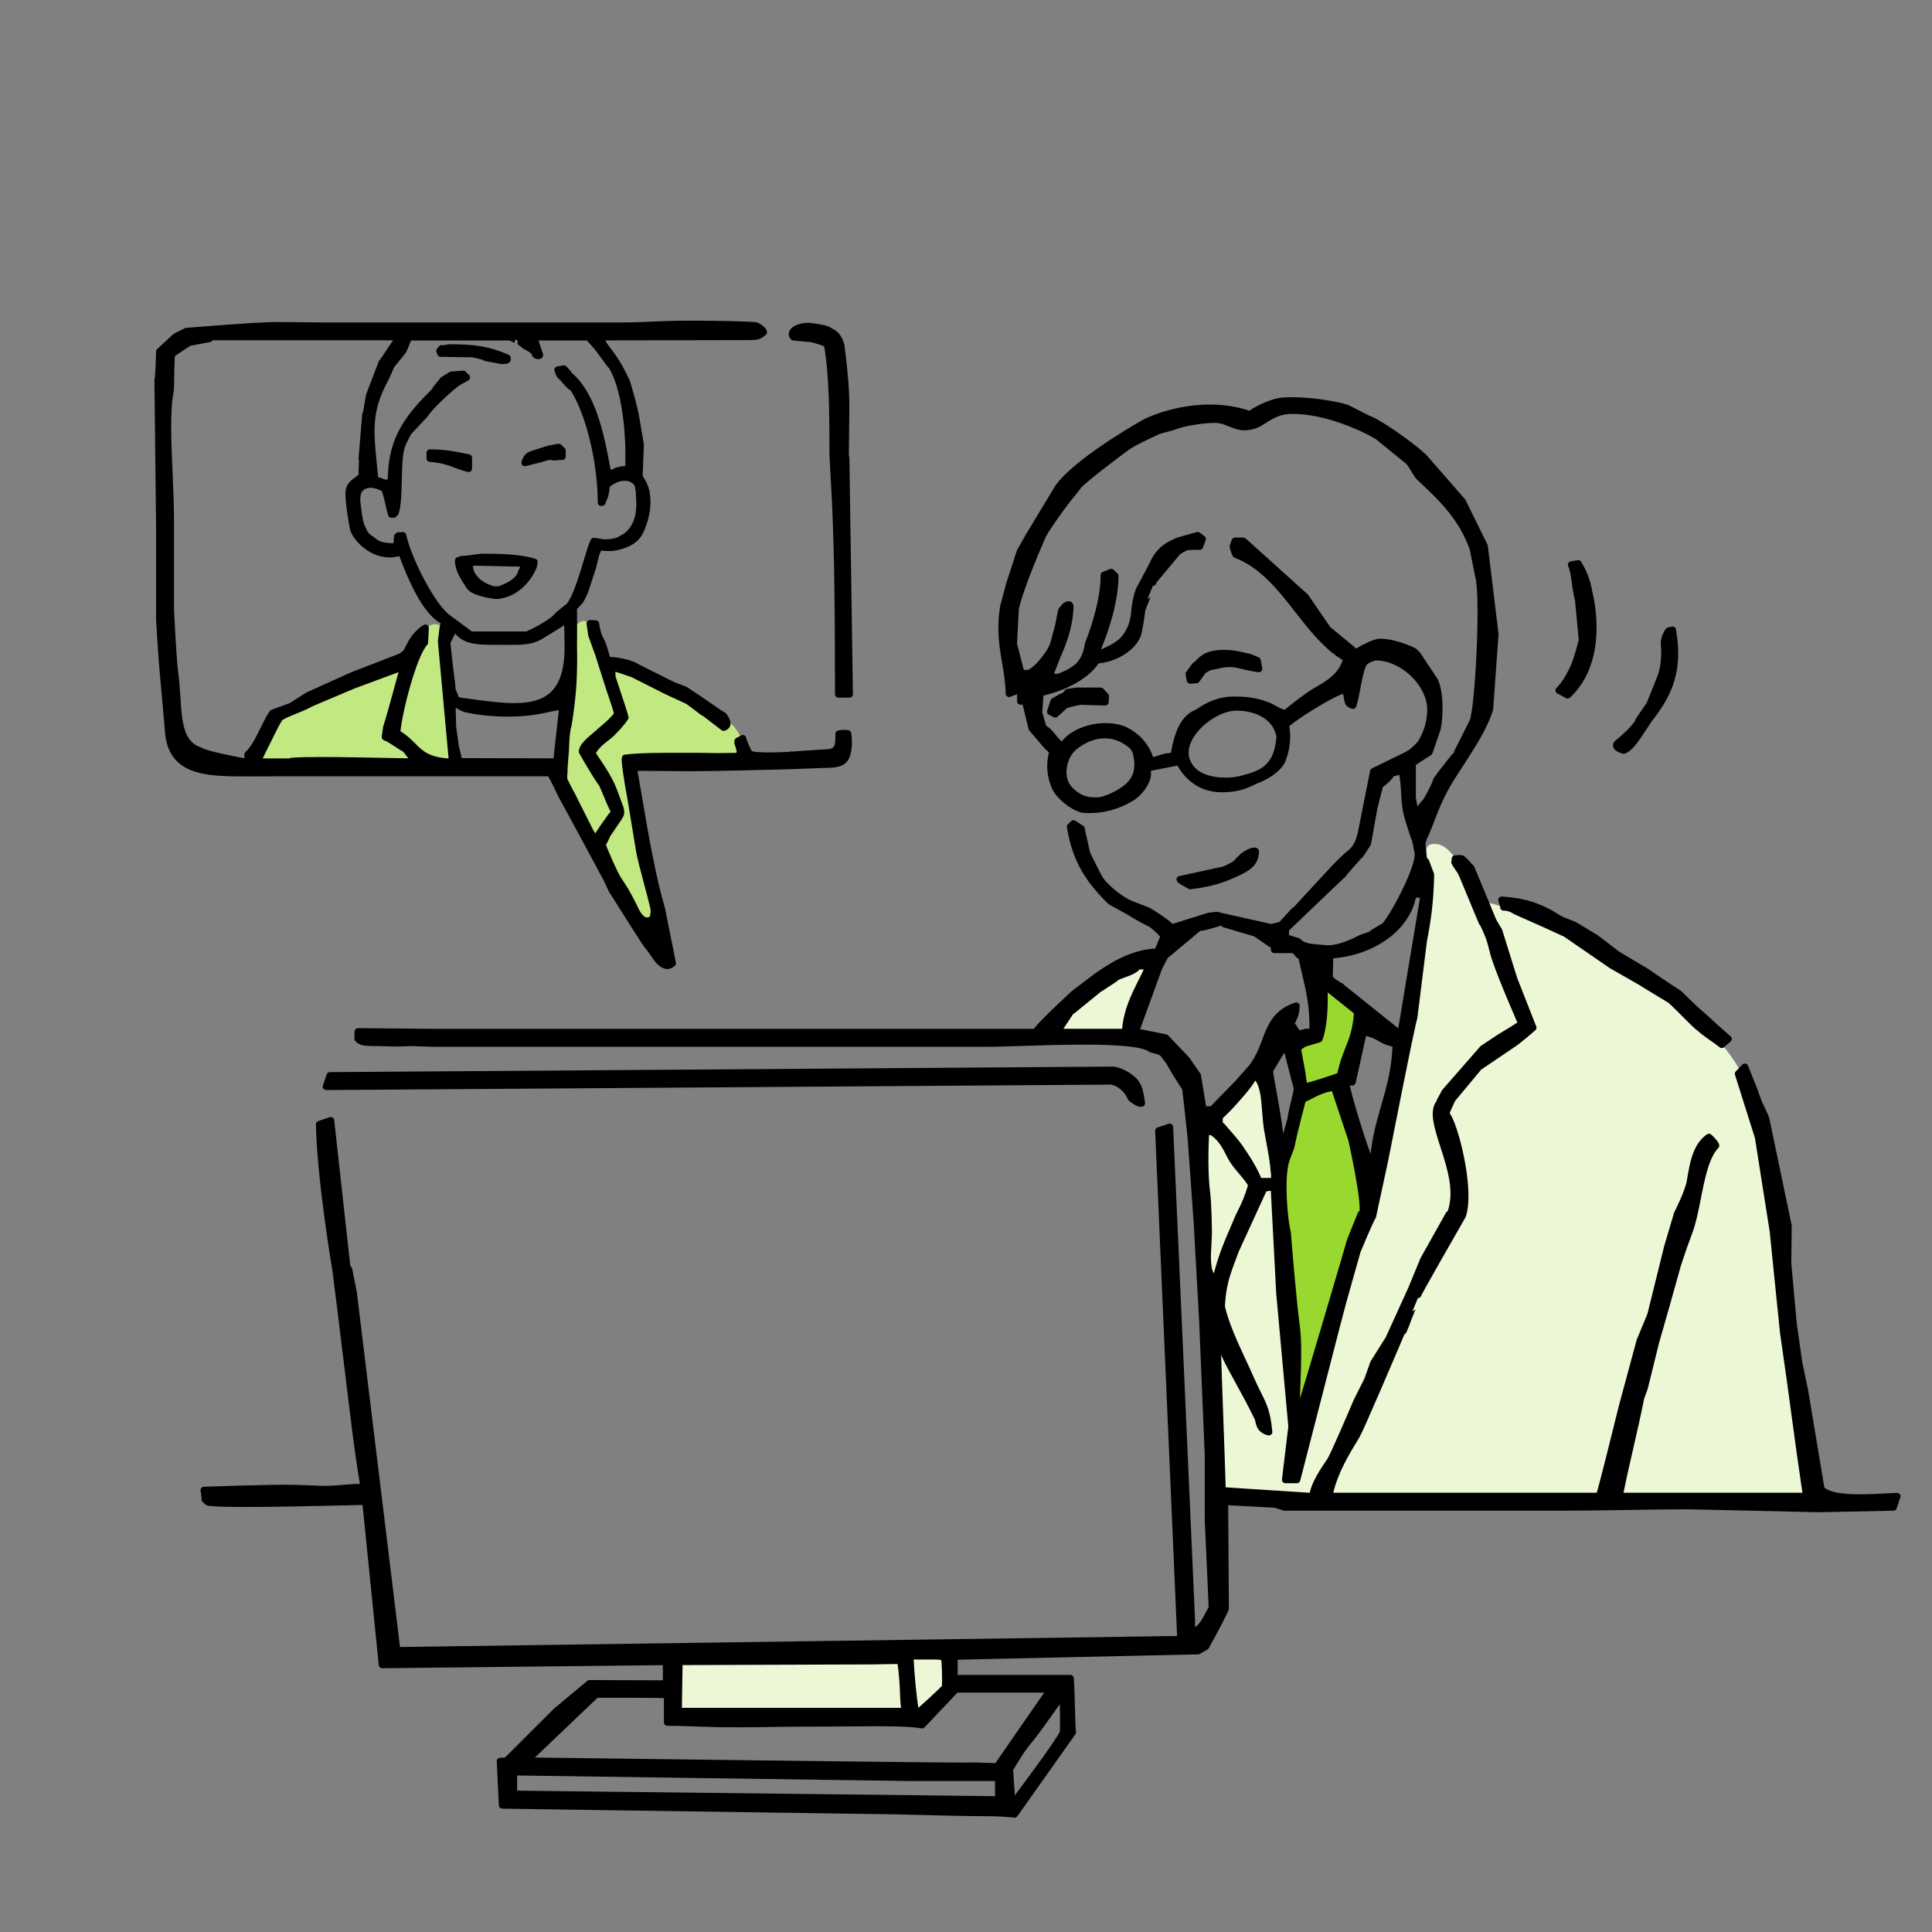
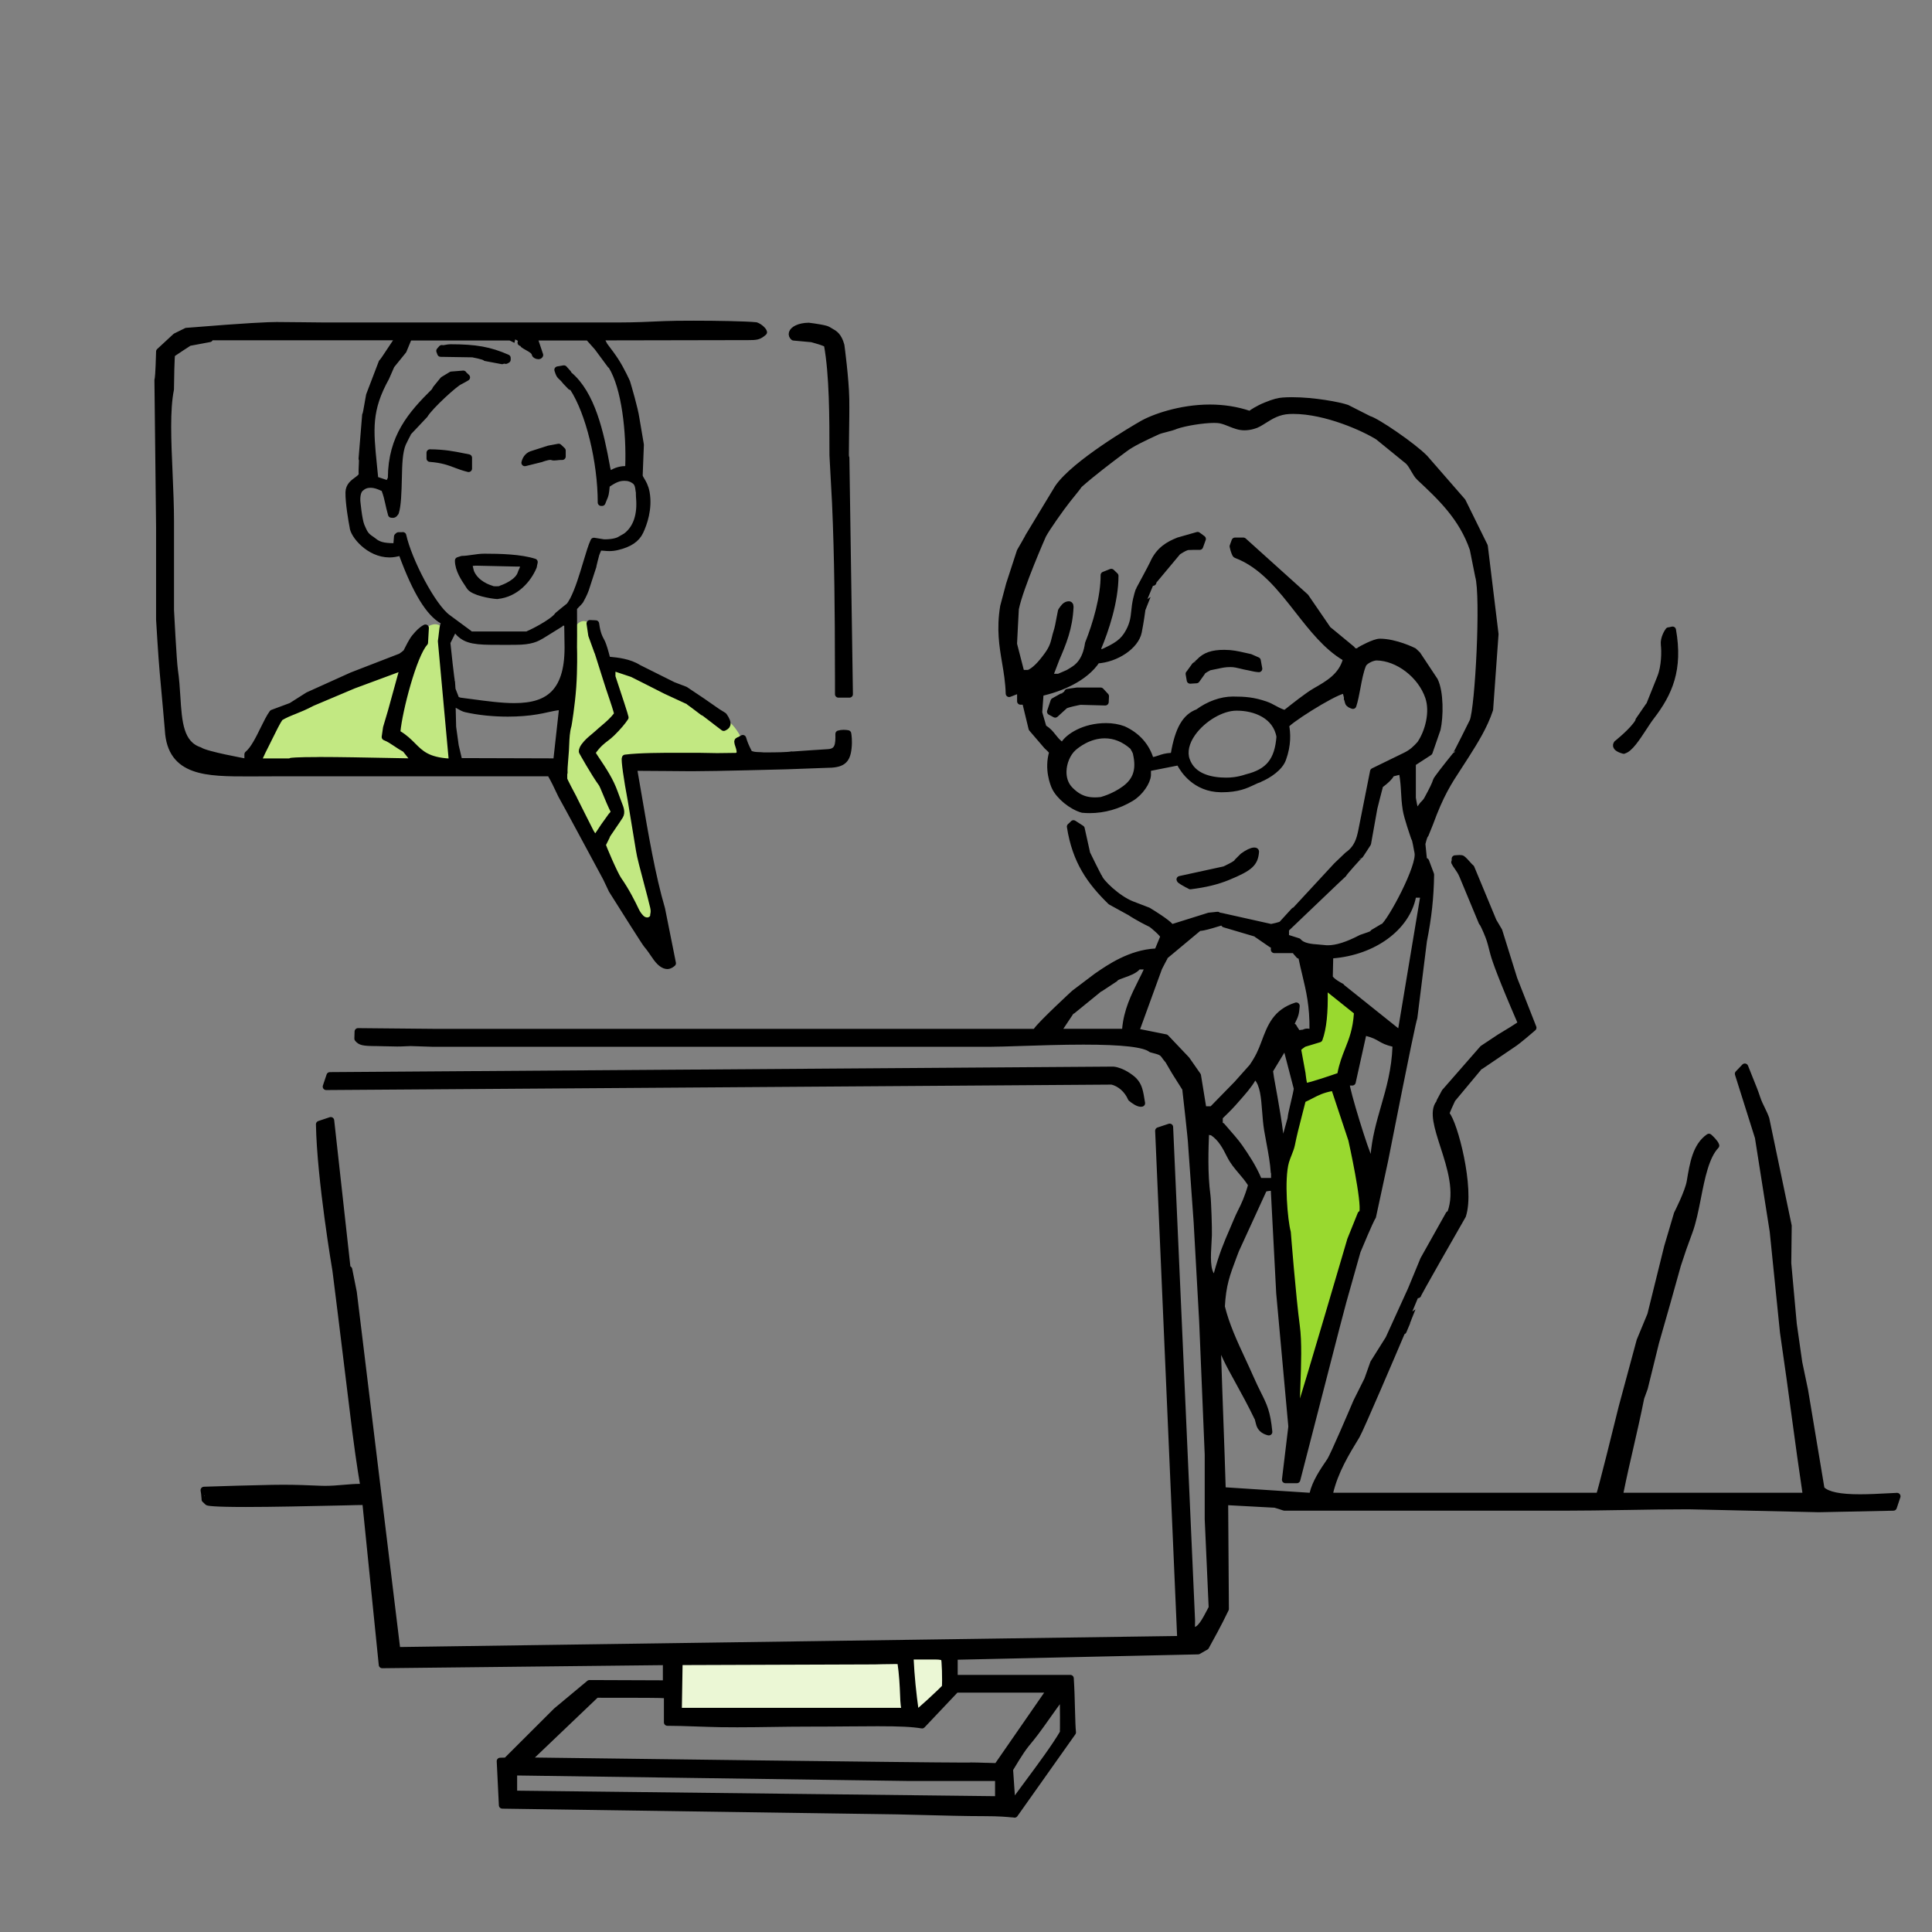
<svg xmlns="http://www.w3.org/2000/svg" width="140" height="140" viewBox="0 0 140 140" fill="none">
  <rect x="0" y="0" width="140" height="140" fill="#808080" stroke="none" />
  <path d="M32.304 45.648C32.304 45.648 32.828 54.596 33.248 55.576C29.472 55.856 17.824 55.624 17.824 55.624C19.224 52.688 19.756 51.804 21.052 51.452C23.988 49.776 27.028 49.04 29.196 48.168C29.7 47.448 29.768 46.128 30.42 45.748C31.188 45.3 31.56 44.908 32.304 45.652V45.648Z" fill="#C2E882" />
  <path d="M41.636 45.472L40.728 55.676L40.273 56.164L47.996 69.236L45.761 55.396H54.148C53.904 51.48 50.932 51.48 49.117 50.364C47.3 49.244 43.944 47.848 43.944 47.848C43.769 47.116 43.316 46.24 42.932 45.472C42.693 44.988 42.117 44.724 41.641 45.472H41.636Z" fill="#C2E882" />
  <path d="M96.02 71.372C96.58 71.512 99.096 74.448 99.096 74.448L97 78.644L98.956 86.612L94.204 103.668L92.388 84.656L94.204 79.204L93.924 75.848L95.6 75.148L96.02 71.372Z" fill="#99D92F" />
-   <path d="M127.056 80.04C126.776 78.224 124.96 75.428 123.28 74.308C121.604 73.188 111.676 65.92 107.484 65.36C106.084 63.264 105.248 61.304 104.128 61.164C103.008 61.024 103.428 62.004 103.428 62.424L101.052 79.62L93.784 105.204L91.828 76.964L87.216 81.436L87.916 108.976L131.396 108.696C129.86 99.888 127.34 81.852 127.064 80.036L127.056 80.04ZM75.468 75.008H81.62L83.532 69.324C78.22 70.584 75.468 75.008 75.468 75.008Z" fill="#EBF7D5" />
  <path d="M68.48 120.024L48.208 120.304L48.768 124.916L66.104 124.776L68.9 122.54L68.48 120.024Z" fill="#EBF7D5" />
  <path fill-rule="evenodd" clip-rule="evenodd" d="M48.368 69.972C48.088 69.972 47.788 69.736 47.476 69.268C47.284 68.984 47.064 68.664 46.872 68.444C46.756 68.312 45.232 65.9 44.348 64.492L43.948 63.648L43.876 63.512C42.816 61.544 41.02 58.204 40.88 57.972C40.74 57.736 40.616 57.484 40.492 57.212C40.348 56.904 40.184 56.56 39.944 56.136C39.928 56.104 39.872 56.004 39.756 56.004H20.156C20 56.004 18.048 56.012 18.048 56.012C15 56.012 12.372 56.012 12.196 52.912C12.196 52.884 11.972 50.32 11.824 48.74C11.72 47.608 11.576 45.164 11.56 44.892V38.208L11.44 27.528C11.472 27.444 11.516 27.116 11.56 25.476L12.736 24.388L13.516 24.004C13.516 24.004 13.516 24.004 13.52 24.004C13.54 24.004 13.624 23.996 13.752 23.988C17.884 23.652 19.456 23.584 20.044 23.584C20.632 23.584 21.216 23.592 21.788 23.6H21.832C22.36 23.608 22.876 23.616 23.36 23.616H44.96C45.944 23.616 47.04 23.568 48.196 23.516C48.612 23.496 49.372 23.488 50.28 23.488C51.908 23.488 54.008 23.524 54.776 23.6C55.068 23.704 55.316 23.972 55.332 24.072C54.984 24.38 54.816 24.396 54.228 24.396L43.764 24.416C43.652 24.416 43.564 24.504 43.564 24.616L43.776 25.02C43.788 25.044 43.824 25.092 43.908 25.204C44.088 25.44 44.368 25.812 44.584 26.144C45.036 26.844 45.412 27.696 45.416 27.704C45.512 28.024 45.984 29.612 46.088 30.344L46.408 32.228L46.32 34.484C46.348 34.608 46.408 34.704 46.472 34.808C46.588 35 46.748 35.264 46.828 35.704C47.032 36.872 46.636 37.96 46.38 38.504C46.124 39.052 45.604 39.404 44.74 39.612C44.54 39.66 44.348 39.684 44.152 39.684C44.024 39.684 43.912 39.676 43.812 39.664C43.72 39.656 43.64 39.648 43.56 39.648C43.512 39.648 43.46 39.648 43.416 39.656C43.408 39.656 43.4 39.66 43.396 39.668C43.372 39.672 43.36 39.68 43.352 39.692C43.336 39.716 43.336 39.748 43.348 39.772C43.328 39.796 43.288 39.892 43.252 39.98C43.176 40.168 43.172 40.18 43.172 40.2C43.156 40.252 42.968 40.964 42.968 41.044V41.036C42.948 41.092 42.904 41.232 42.784 41.6C42.652 42.008 42.488 42.516 42.428 42.696C42.332 42.984 42.08 43.452 42.048 43.504C41.984 43.6 41.86 43.724 41.768 43.816C41.624 43.96 41.564 44.024 41.564 44.088C41.568 45.48 41.572 46.912 41.564 46.964C41.572 47.216 41.596 48.48 41.508 49.764C41.412 51.124 41.18 52.496 41.168 52.552C41.032 53.024 41.016 53.496 40.996 53.952C40.992 54.096 40.984 54.24 40.976 54.38C40.96 54.636 40.94 54.86 40.924 55.056C40.892 55.468 40.864 55.76 40.88 55.992C40.868 56.004 40.856 56.028 40.856 56.056V56.456C40.856 56.476 40.856 56.544 41.572 57.88C41.584 57.924 42.724 60.18 42.772 60.276C42.772 60.276 43.032 60.752 43.164 60.752C43.208 60.728 43.276 60.632 43.556 60.208C43.7 59.988 43.848 59.764 43.892 59.712C43.94 59.652 43.992 59.572 44.06 59.48C44.132 59.376 44.212 59.264 44.296 59.148L44.332 59.108C44.48 58.944 44.544 58.864 44.508 58.788C44.292 58.36 44.088 57.864 43.924 57.468C43.776 57.112 43.668 56.852 43.608 56.768C43.056 56.012 42.208 54.484 42.196 54.464C42.196 54.464 42.16 54.336 42.352 54.072C42.556 53.796 42.788 53.6 43.016 53.412C43.12 53.328 43.224 53.24 43.324 53.148C43.48 53.004 43.624 52.88 43.764 52.764C44.116 52.464 44.412 52.212 44.748 51.776C44.775 51.744 44.664 51.362 44.416 50.628C44.228 50.072 43.996 49.384 43.876 48.98C43.744 48.532 43.32 47.24 43.312 47.228L42.876 46.024L42.752 45.18L43.168 45.2C43.264 45.92 43.416 46.204 43.58 46.508C43.712 46.756 43.86 47.304 43.96 47.696C43.98 47.776 44.052 47.836 44.136 47.844H44.188C44.712 47.896 45.584 47.976 46.264 48.412L48.772 49.664L49.644 49.996L50.828 50.788L51.98 51.588L52.436 51.872C52.628 52.14 52.716 52.356 52.684 52.496C52.656 52.608 52.552 52.66 52.46 52.708L52.444 52.716C52.34 52.64 52.116 52.468 51.876 52.284L51.828 52.244C51 51.604 50.992 51.604 50.948 51.604C50.556 51.3 49.852 50.776 49.804 50.764L48.256 50.048C47.54 49.684 45.86 48.832 45.812 48.816L44.648 48.428C44.624 48.42 44.596 48.416 44.568 48.416C44.52 48.416 44.48 48.428 44.448 48.448C44.404 48.48 44.348 48.528 44.348 48.604V49.004C44.348 49.028 44.348 49.052 44.36 49.076C44.816 50.44 45.292 51.904 45.3 51.988C45.112 52.28 44.776 52.68 44.328 53.12C44.18 53.268 44.04 53.372 43.896 53.484C43.608 53.704 43.312 53.928 42.924 54.48C42.884 54.536 42.892 54.592 43.104 54.904C43.776 55.904 44.204 56.564 44.52 57.432C44.588 57.624 44.66 57.812 44.728 57.996L44.844 58.304C44.94 58.544 45.068 58.872 44.912 59.12C44.78 59.328 44.584 59.616 44.4 59.884C44 60.464 43.944 60.552 43.944 60.608L43.648 61.204C43.64 61.312 44.528 63.368 44.808 63.768C45.356 64.544 45.82 65.472 46.048 65.956C46.148 66.168 46.268 66.352 46.424 66.512C46.608 66.704 46.8 66.732 46.9 66.732C46.944 66.732 46.972 66.728 46.98 66.724C47.028 66.724 47.16 66.68 47.26 66.58C47.332 66.504 47.372 66.408 47.364 66.3L47.372 66.26C47.392 66.172 47.424 66.004 47.364 65.74C47.26 65.284 47.088 64.644 46.908 63.964C46.656 63.012 46.392 62.032 46.336 61.628L45.74 58.008C45.44 56.424 45.248 55.044 45.312 54.932C46.312 54.8 48.096 54.8 49.052 54.8H49.856C50.416 54.8 50.984 54.8 51.512 54.816C51.66 54.82 51.812 54.824 51.956 54.824C52.18 54.824 52.404 54.824 52.62 54.816C52.836 54.816 53.036 54.808 53.228 54.808H53.34C53.396 54.808 53.444 54.788 53.484 54.748C53.564 54.708 53.632 54.676 53.632 54.608C53.632 54.608 53.644 54.376 53.568 54.152L53.54 54.064C53.424 53.72 53.432 53.704 53.54 53.656C53.596 53.644 53.668 53.6 53.732 53.56C53.756 53.544 53.796 53.52 53.824 53.508C53.94 53.916 54.072 54.176 54.2 54.432L54.296 54.624C54.592 54.736 54.732 54.74 54.924 54.748C55.032 54.748 55.16 54.756 55.336 54.772C55.352 54.772 55.404 54.772 55.476 54.772C56.22 54.772 57.116 54.76 57.372 54.7C57.372 54.708 57.38 54.712 57.388 54.712C57.552 54.7 59.908 54.536 60 54.536C60.756 54.496 60.804 53.952 60.784 53.184C60.884 53.152 61.004 53.136 61.136 53.136C61.268 53.136 61.376 53.152 61.436 53.164C61.456 53.288 61.516 53.684 61.46 54.204C61.36 55.136 61.016 55.392 59.86 55.392L57.024 55.496C56.812 55.5 51.936 55.636 50.116 55.636C49.452 55.636 48.788 55.628 48.132 55.62H48.084C47.444 55.612 46.852 55.608 46.288 55.608H46.136C46.076 55.608 46.02 55.636 45.984 55.68C45.944 55.724 45.932 55.784 45.94 55.844C46.048 56.448 46.156 57.088 46.268 57.748C46.728 60.448 47.248 63.504 47.944 65.864L48.732 69.8C48.732 69.8 48.728 69.8 48.724 69.804C48.672 69.848 48.54 69.972 48.348 69.972H48.368ZM32.968 51.004C32.932 51.004 32.896 51.012 32.864 51.032C32.804 51.068 32.768 51.132 32.768 51.204L32.804 52.684L32.992 54.044L33.224 55.024C33.24 55.116 33.324 55.184 33.42 55.184L40.152 55.204C40.252 55.204 40.34 55.128 40.352 55.028L40.752 51.428C40.76 51.368 40.736 51.308 40.696 51.264C40.66 51.228 40.608 51.204 40.556 51.204C40.224 51.24 39.94 51.304 39.644 51.368C39.416 51.42 39.18 51.472 38.908 51.516C38.28 51.624 37.548 51.68 36.792 51.68C35.728 51.68 34.652 51.568 33.764 51.364C33.6 51.328 33.448 51.24 33.252 51.128L33.064 51.024C33.032 51.008 33 51 32.968 51V51.004ZM23.124 55.104C24.624 55.104 26.604 55.144 28.052 55.172C28.76 55.188 29.36 55.2 29.752 55.204C29.808 55.204 29.856 55.184 29.896 55.148C29.932 55.112 29.956 55.06 29.956 55.004L29.384 54.28C29.12 54.136 28.916 54 28.72 53.868C28.456 53.692 28.212 53.524 27.908 53.404L28.004 52.74L28.356 51.552L29.156 48.648C29.168 48.584 29.152 48.524 29.112 48.48C29.076 48.436 29.02 48.412 28.96 48.412L25.612 49.652L22.62 50.916C22.092 51.196 21.684 51.36 21.324 51.504C20.952 51.652 20.632 51.78 20.28 51.992C20.08 52.276 19.776 52.888 19.512 53.428C19.416 53.624 19.32 53.812 19.244 53.968C19.088 54.276 18.928 54.592 18.78 54.932C18.752 54.992 18.76 55.064 18.796 55.12C18.832 55.176 18.896 55.208 18.964 55.208H20.964C21.008 55.208 21.052 55.192 21.088 55.168C21.088 55.168 21.372 55.108 23.132 55.108L23.124 55.104ZM13.74 24.808C13.74 24.808 13.664 24.828 12.476 25.628C12.428 25.64 12.392 25.648 12.356 28.216C12.056 29.684 12.152 31.92 12.256 34.284C12.308 35.488 12.36 36.7 12.36 37.808V44.208C12.36 44.232 12.548 47.92 12.644 48.572C12.74 49.22 12.78 49.868 12.82 50.492C12.936 52.336 13.04 53.924 14.476 54.392C14.884 54.692 17.736 55.208 17.76 55.208C17.872 55.208 17.96 55.12 17.96 55.008V54.664C18.388 54.316 18.772 53.532 19.112 52.84C19.34 52.376 19.552 51.948 19.752 51.676L21.108 51.172L22.324 50.4L25.504 48.964L29.028 47.6C29.048 47.592 29.46 47.332 29.488 47.204C29.496 47.192 29.504 47.172 29.52 47.144C29.608 46.964 29.88 46.42 30.068 46.196C30.332 45.876 30.556 45.644 30.828 45.504L30.768 46.564C29.952 47.448 28.908 51.48 28.768 52.996C28.76 53.072 28.8 53.148 28.864 53.188C29.324 53.464 29.616 53.756 29.896 54.036C30.476 54.62 30.98 55.12 32.552 55.216C32.616 55.216 32.672 55.196 32.708 55.152C32.748 55.108 32.768 55.048 32.76 54.992L31.98 46.456C32.004 46.336 32.02 46.168 32.04 45.996C32.072 45.684 32.104 45.376 32.172 45.24C32.22 45.144 32.188 45.028 32.092 44.972C31.104 44.428 30.148 42.86 29.16 40.176C29.136 40.116 29.096 40.032 29 40.016C28.716 40.104 28.468 40.144 28.22 40.144C26.752 40.144 25.608 38.752 25.58 38.16C25.512 37.824 25.268 36.432 25.284 35.676C25.296 35.224 25.6 35 25.868 34.804C26.044 34.676 26.196 34.564 26.244 34.404C26.224 34.2 26.24 33.86 26.252 33.636C26.268 33.32 26.268 33.276 26.232 33.24L26.492 30.076C26.528 30.028 26.576 29.816 26.736 28.856C26.752 28.748 26.768 28.672 26.768 28.66L27.684 26.264C27.684 26.264 27.756 26.204 27.932 25.936L28.728 24.74C28.772 24.676 28.78 24.588 28.744 24.524C28.704 24.452 28.644 24.408 28.576 24.408H15.376C15.292 24.408 15.216 24.46 15.188 24.54C15 24.576 13.76 24.808 13.76 24.808H13.74ZM32.976 45.616C32.928 45.616 32.888 45.628 32.856 45.648C32.812 45.68 32.756 45.728 32.756 45.804L32.384 46.552C32.428 47.04 32.684 49.356 32.724 49.432C32.724 49.444 32.748 49.736 32.76 49.96L33.008 50.6C33 50.716 33.3 50.796 33.328 50.8C33.576 50.832 34.116 50.904 34.116 50.904C35.252 51.056 36.32 51.2 37.268 51.2C38.616 51.2 39.532 50.9 40.16 50.26C40.876 49.524 41.204 48.328 41.156 46.6C41.156 46.536 41.136 45.292 41.136 45.292C41.136 45.184 41.048 45.092 40.936 45.092H40.764C40.688 45.092 40.62 45.136 40.584 45.204L39.228 46.044C38.884 46.244 38.492 46.476 37.348 46.476C37.34 46.476 37.232 46.48 36.716 46.48C36.456 46.48 36.092 46.48 35.588 46.476C34.128 46.464 33.612 46.296 33.088 45.652C33.028 45.616 32.996 45.616 32.972 45.616H32.976ZM29.192 38.808C29.588 40.604 31.324 43.972 32.44 44.772C32.468 44.792 33.996 45.92 33.996 45.92C34.008 45.948 34.084 46.008 34.156 46.008H38.156C38.288 46.008 40.084 45.116 40.428 44.592C40.508 44.516 41.192 43.968 41.196 43.964C41.196 43.964 41.196 43.964 41.2 43.964C41.216 43.964 41.3 43.912 41.544 43.468C41.924 42.728 42.232 41.7 42.504 40.792C42.704 40.128 42.876 39.548 43.036 39.216L43.756 39.332H43.836C44.08 39.332 44.54 39.308 44.872 39.152L45.368 38.868C46.128 38.296 46.46 37.312 46.336 36.012C46.336 36 46.336 35.96 46.332 35.908C46.332 35.784 46.324 35.64 46.316 35.62C46.308 35.58 46.3 35.532 46.296 35.476C46.272 35.28 46.236 35.008 46.008 34.836C45.784 34.668 45.548 34.592 45.256 34.592C45.172 34.592 45.08 34.6 44.988 34.612C44.584 34.668 44.112 35.008 44.092 35.024C44.092 35.024 44.084 35.024 44.08 35.024C44.012 35.024 43.944 35.1 43.936 35.192C43.884 35.8 43.848 35.884 43.76 36.084C43.736 36.136 43.716 36.184 43.692 36.248L43.628 36.412H43.564C43.564 33.456 42.696 29.888 41.528 28.104C41.492 28.048 41.428 28.012 41.36 28.012L40.996 27.632C40.852 27.444 40.752 27.352 40.684 27.292C40.572 27.192 40.528 27.148 40.42 26.8L40.864 26.724L41.164 27.06C41.164 27.1 41.192 27.144 41.228 27.172C42.88 28.548 43.504 31.344 43.96 33.856C43.96 33.86 44.048 34.4 44.204 34.4C44.664 34.068 45.08 34.024 45.356 34.02C45.464 34.02 45.552 33.936 45.556 33.828C45.648 31.316 45.3 28.084 44.328 26.516C44.308 26.484 44.28 26.46 44.248 26.444L43.292 25.152L42.724 24.516C42.704 24.464 42.632 24.424 42.556 24.424H38.956C38.892 24.424 38.832 24.456 38.792 24.508C38.756 24.56 38.744 24.628 38.764 24.688L39.112 25.728C39.088 25.772 39.056 25.78 39.02 25.78C38.912 25.78 38.788 25.716 38.78 25.656C38.736 25.432 38.5 25.3 38.248 25.16C38.144 25.1 38.032 25.04 37.94 24.972C37.94 24.948 37.928 24.92 37.912 24.9C37.876 24.852 37.816 24.824 37.752 24.824C37.76 24.824 37.052 24.424 36.952 24.424H29.752C29.664 24.424 29.588 24.48 29.564 24.56L29.22 25.396L28.348 26.472L27.96 27.36C26.66 29.704 26.804 31.128 27.064 33.712C27.092 34.004 27.124 34.312 27.156 34.64C27.164 34.744 27.252 34.82 27.356 34.82C27.823 34.97 28.059 35.044 28.064 35.044C28.212 35.044 28.356 34.696 28.356 34.62C28.376 31.676 29.788 30.044 31.496 28.36L31.6 28.172L32.12 27.532L32.716 27.172L33.572 27.104C33.58 27.124 33.596 27.144 33.612 27.16C33.708 27.256 33.772 27.312 33.812 27.348C33.748 27.388 33.54 27.508 33.316 27.624C32.996 27.736 31.14 29.424 30.764 30.06L29.64 31.252C29.58 31.276 29.172 32.132 29.168 32.14C28.912 32.76 28.892 33.696 28.872 34.604C28.848 35.708 28.812 36.664 28.652 37.136C28.644 37.136 28.62 37.164 28.6 37.192C28.556 37.256 28.54 37.276 28.456 37.276C28.428 37.276 28.4 37.276 28.364 37.268C28.264 36.912 28.208 36.656 28.16 36.436C28.084 36.096 28.028 35.84 27.88 35.456C27.856 35.392 27.8 35.348 27.736 35.332C27.708 35.332 27.7 35.324 27.684 35.316C27.552 35.256 27.216 35.096 26.844 35.096C26.58 35.096 26.352 35.176 26.168 35.34C26.016 35.444 25.84 35.692 25.86 36.288C25.86 36.304 25.98 37.648 26.164 38.104C26.224 38.256 26.336 38.488 26.356 38.528C26.52 38.844 26.716 38.972 26.888 39.088C26.944 39.128 26.996 39.16 27.044 39.2C27.396 39.5 27.768 39.604 28.524 39.612H28.532C28.608 39.612 28.644 39.6 28.68 39.576C28.728 39.54 28.756 39.48 28.756 39.416L28.8 38.884L28.876 38.816H29.192V38.808Z" fill="black" stroke="black" stroke-width="0.5" stroke-linecap="round" stroke-linejoin="round" />
  <path fill-rule="evenodd" clip-rule="evenodd" d="M60.756 50.304C60.76 49.668 60.756 49.52 60.756 49.264C60.756 49.048 60.752 48.788 60.752 48.208C60.748 44.624 60.72 40.432 60.544 36.484L60.356 33C60.356 30.256 60.352 27.152 59.952 24.968C59.928 24.832 58.832 24.552 58.82 24.548L57.512 24.428C57.424 24.352 57.38 24.244 57.412 24.136C57.48 23.904 57.884 23.648 58.6 23.636C59.056 23.692 59.84 23.812 59.976 23.904C60.04 23.948 60.112 23.988 60.18 24.024C60.464 24.18 60.756 24.344 60.944 25.044C60.944 25.06 61.268 27.46 61.292 28.916C61.304 29.672 61.288 30.688 61.276 31.504C61.252 33.132 61.256 33.14 61.3 33.18L61.556 50.304H60.76H60.756Z" fill="black" stroke="black" stroke-width="0.5" stroke-linecap="round" stroke-linejoin="round" />
  <path fill-rule="evenodd" clip-rule="evenodd" d="M35.192 25.908C35.044 25.784 34.232 25.644 34.228 25.644L31.932 25.608L31.864 25.424L32.016 25.252C32.016 25.252 32.028 25.268 32.052 25.268C32.14 25.268 32.228 25.252 32.316 25.236C32.424 25.216 32.52 25.196 32.632 25.196C34.472 25.196 35.48 25.376 36.756 25.936V26.064L36.652 26.12C36.652 26.12 36.624 26.112 36.608 26.112C36.568 26.104 36.524 26.1 36.492 26.1C36.444 26.1 36.408 26.112 36.384 26.14L35.192 25.916V25.908Z" fill="black" stroke="black" stroke-width="0.5" stroke-linecap="round" stroke-linejoin="round" />
  <path fill-rule="evenodd" clip-rule="evenodd" d="M73.524 131.456C73.448 131.456 73.38 131.448 73.284 131.44C72.976 131.412 72.428 131.356 71.384 131.356C69.984 131.356 68.228 131.308 66.676 131.268C65.448 131.236 64.396 131.208 63.752 131.208L36.4 130.812L36.244 127.62L36.616 127.612C36.676 127.612 36.736 127.584 36.772 127.532L40.324 123.988L42.72 121.992L48.084 122.012C48.196 122.012 48.284 121.924 48.284 121.812V120.612C48.284 120.5 48.196 120.412 48.084 120.412L27.696 120.636L26.516 108.988C26.504 108.884 26.42 108.808 26.316 108.808C25.996 108.808 25.632 108.82 25.152 108.832L24.236 108.852C22.352 108.892 19.772 108.952 17.812 108.952C15.372 108.952 15.088 108.86 15.052 108.84C14.968 108.748 14.896 108.688 14.856 108.652C14.86 108.652 14.856 108.564 14.844 108.476C14.832 108.328 14.816 108.136 14.784 107.984C16.364 107.928 18.024 107.884 19.72 107.848C19.992 107.844 20.256 107.84 20.512 107.84C21.42 107.84 22.264 107.872 23.192 107.912C23.308 107.916 23.424 107.92 23.54 107.92C24.016 107.92 24.476 107.884 24.92 107.844C25.336 107.808 25.724 107.776 26.1 107.776C26.192 107.776 26.256 107.752 26.3 107.704C26.332 107.664 26.348 107.616 26.34 107.564C26.156 106.496 25.872 104.62 25.536 101.76L24.74 95.272L24.34 92.072C24.328 92.004 23.216 85.476 23.144 81.472L23.968 81.196L25.144 91.82C25.152 91.896 25.204 91.964 25.276 91.988L25.608 93.656L28.744 119.424C28.756 119.524 28.84 119.6 28.944 119.6C28.944 119.6 47.745 119.334 85.348 118.8C85.4 118.8 85.452 118.776 85.492 118.736C85.528 118.696 85.548 118.644 85.548 118.588L83.956 81.94L84.76 81.672L86.348 117.408C86.348 117.408 86.348 117.456 86.348 117.504C86.332 117.968 86.348 118.108 86.396 118.16C86.412 118.176 86.44 118.188 86.46 118.188C86.992 118.128 87.256 117.624 87.836 116.512L87.548 110.076V105.4L87.148 95.792C87.148 95.724 86.752 88.664 86.748 88.596C86.748 88.528 86.352 83.048 86.348 82.996C86.348 82.652 85.96 79.26 85.916 78.876L85.136 77.64L84.672 76.844C84.544 76.7 84.48 76.604 84.424 76.528C84.224 76.248 84.156 76.2 83.424 76.016C82.944 75.632 81.376 75.448 78.508 75.448C76.94 75.448 75.272 75.504 73.928 75.548C73.024 75.576 72.24 75.604 71.748 75.604H31.348C31.284 75.604 29.764 75.552 29.752 75.552C29.548 75.556 29.312 75.568 29.056 75.58C28.98 75.58 28.892 75.584 28.792 75.584C28.552 75.584 28.252 75.576 27.968 75.568H27.928C27.68 75.56 27.448 75.552 27.28 75.552C26.28 75.552 26.124 75.492 25.928 75.26L25.944 74.752L31.464 74.804H74.944C75.012 74.804 75.076 74.768 75.112 74.712C75.424 74.228 77.832 72.004 77.856 71.984L79.48 70.756L79.552 70.708C80.38 70.136 81.92 69.072 83.756 68.98C83.84 68.976 83.908 68.92 83.936 68.844L84.336 67.876C84.384 67.732 83.536 67 83.392 66.932C82.472 66.488 81.904 66.104 81.9 66.1L80.496 65.328C79.02 63.888 77.948 62.408 77.56 59.9C77.64 59.836 77.732 59.748 77.788 59.684C77.948 59.788 78.352 60.048 78.352 60.048L78.752 61.852C78.752 61.852 79.564 63.524 79.628 63.572C79.732 63.932 80.94 65.12 82 65.544L83.196 66.004C83.504 66.192 84.504 66.808 84.796 67.14C84.832 67.184 84.888 67.208 84.948 67.208C84.956 67.208 85.004 67.2 85.008 67.2L87.612 66.384L88.232 66.32C88.244 66.36 88.34 66.38 88.46 66.396L88.504 66.404C90.907 66.938 92.109 67.204 92.112 67.204C92.148 67.204 92.836 67.064 92.896 66.98L93.792 66C93.824 66 93.864 65.976 93.896 65.944L96.872 62.728L97.668 61.968C98.392 61.468 98.548 60.772 98.652 60.308L98.668 60.232L99.528 55.904L101.848 54.772C102.34 54.536 102.636 54.232 102.92 53.916C103.508 53.056 103.9 51.608 103.52 50.496C102.972 48.9 101.316 47.632 99.748 47.608C99.404 47.62 98.868 47.884 98.752 48.16C98.56 48.624 98.444 49.232 98.336 49.82C98.244 50.304 98.16 50.756 98.04 51.12C97.916 51.08 97.744 51.016 97.708 50.884L97.696 50.832C97.652 50.656 97.648 50.648 97.632 50.632C97.652 50.584 97.62 50.416 97.54 50.156C97.516 50.072 97.436 50.012 97.348 50.012C96.464 50.204 93.116 52.356 93.164 52.576C93.272 53.116 93.32 53.972 92.948 54.988C92.724 55.62 91.916 56.156 91.292 56.42L91.232 56.456C91.08 56.5 90.932 56.572 90.756 56.656C90.284 56.88 89.692 57.16 88.548 57.16H88.468C86.616 57.14 85.756 55.76 85.536 55.34C85.512 55.268 85.436 55.216 85.352 55.216L83.312 55.62C83.22 55.64 83.152 55.72 83.152 55.816V56.168C83.128 56.628 82.628 57.42 81.96 57.82C81.032 58.38 79.992 58.672 78.964 58.672C78.788 58.672 78.616 58.664 78.444 58.648C77.668 58.432 76.752 57.684 76.448 57.016C76.356 56.812 75.912 55.732 76.276 54.52C76.276 54.4 75.876 54.056 75.872 54.052L74.78 52.78L74.348 50.996C74.348 50.96 74.332 50.912 74.296 50.876C74.26 50.836 74.204 50.816 74.152 50.816H73.952V50.216C73.952 50.104 73.864 50.016 73.752 50.016L73.128 50.26C73.104 49.432 72.98 48.692 72.86 47.98C72.66 46.804 72.456 45.584 72.724 43.952L73.148 42.356L73.928 39.96C73.972 39.888 74.496 38.984 74.512 38.924L76.672 35.352C77.892 33.572 82.22 31.052 82.708 30.772C83.52 30.284 85.508 29.564 87.668 29.564C88.668 29.564 89.62 29.716 90.5 30.012C90.508 30.012 90.516 30.012 90.524 30.012C90.604 30.012 90.64 30 90.676 29.972C90.72 29.936 91.156 29.632 91.732 29.4C92.36 29.144 92.672 29.076 92.964 29.056C93.172 29.04 93.392 29.032 93.616 29.032C95.216 29.032 97.06 29.384 97.6 29.576L99.192 30.384C99.732 30.52 102.356 32.304 103.232 33.196L105.968 36.336L107.564 39.576L108.34 45.952L107.948 51.408C107.544 52.628 106.868 53.7 106.212 54.736C106.028 55.028 105.856 55.288 105.696 55.536C104.956 56.664 104.372 57.556 103.604 59.664L103.28 60.464C103.16 60.56 103.04 61.156 103.04 61.16L103.148 62.232C103.148 62.32 103.22 62.404 103.312 62.42L103.672 63.38C103.644 65.068 103.492 66.46 103.152 68.176L102.464 73.696C102.464 73.696 102.464 73.712 102.464 73.72C102.368 74.008 102.036 75.5 100.34 84.092L99.464 88.152C99.4 88.236 99.208 88.6 98.348 90.656L97.32 94.3L96.852 96.072L93.976 107.228H93.144L93.608 103.372L92.728 93.7L92.336 86.216C92.332 86.108 92.244 86.028 92.136 86.028C91.58 86.084 91.536 86.156 91.536 86.228L89.544 90.572L89.4 90.948C88.864 92.372 88.596 93.084 88.508 94.688C88.824 96.004 89.424 97.3 90.008 98.556C90.204 98.976 90.392 99.384 90.564 99.776C90.8 100.316 90.992 100.7 91.16 101.04C91.58 101.88 91.812 102.348 91.948 103.764H91.932C91.567 103.671 91.344 103.47 91.264 103.16C91.236 103.052 91.204 102.924 91.164 102.772C91.16 102.76 91.136 102.716 91.132 102.712C90.652 101.716 90.18 100.86 89.764 100.104C89.068 98.844 88.52 97.852 88.344 96.956C88.34 96.928 88.316 96.904 88.288 96.896C88.28 96.896 88.276 96.896 88.272 96.896C88.24 96.896 88.224 96.904 88.212 96.916C88.194 96.935 88.231 98.22 88.324 100.772C88.444 104.088 88.572 107.64 88.568 107.82C88.568 107.928 88.648 108.02 88.756 108.024C92.876 108.291 94.938 108.424 94.94 108.424C95.032 108.424 95.112 108.36 95.136 108.268C95.336 107.412 95.872 106.628 96.388 105.868C96.644 105.492 98.032 102.228 98.308 101.58L99.108 99.98L99.536 98.772L100.64 97.016L102.264 93.452L103.164 91.272L105 88C105 88 105.008 88 105.012 88C105.056 88 105.108 87.952 105.128 87.888C105.684 86.352 105.12 84.596 104.62 83.048C104.188 81.708 103.816 80.548 104.296 79.944C104.324 79.908 104.34 79.864 104.34 79.82L104.484 79.552C104.576 79.372 104.68 79.168 104.696 79.148L107.456 75.992L108.672 75.184C110.24 74.244 110.24 74.2 110.24 74.144C110.236 74.124 110.212 74.068 110.172 73.972C108.844 70.9 108.392 69.64 108.248 69.12C108.196 68.932 108.156 68.78 108.124 68.644C108.028 68.264 107.964 68.016 107.732 67.48C107.512 66.972 107.444 66.872 107.4 66.836L105.984 63.428C105.88 63.18 105.74 62.984 105.62 62.808C105.528 62.68 105.456 62.572 105.412 62.476C105.444 62.46 105.448 62.364 105.444 62.24V62.228C105.472 62.228 105.512 62.228 105.56 62.22C105.624 62.216 105.704 62.208 105.772 62.208C105.9 62.208 105.932 62.228 105.932 62.228C106.064 62.32 106.212 62.488 106.344 62.636C106.444 62.748 106.528 62.844 106.596 62.892L108.204 66.764L108.616 67.46L109.704 70.948L111.088 74.472C110.908 74.628 109.992 75.42 109.636 75.648C109.596 75.672 107.32 77.216 107.3 77.232C107.3 77.232 107.292 77.232 107.288 77.232C107.26 77.232 107.22 77.256 107.188 77.292L105.224 79.648C104.74 80.696 104.752 80.712 104.8 80.76C105.36 81.332 106.624 86.116 105.984 88.076C102.744 93.732 102.744 93.796 102.744 93.82C102.74 93.82 101.944 95.724 101.944 95.82L101.68 96.448C101.68 96.448 101.672 96.448 101.668 96.448C101.628 96.448 101.576 96.496 101.556 96.56L101.536 96.604C101.044 97.764 98.572 103.564 98.296 104.024C97.524 105.288 96.724 106.596 96.352 108.176C96.336 108.236 96.352 108.296 96.392 108.344C96.428 108.392 96.488 108.42 96.548 108.42H115.748C115.812 108.42 115.872 108.388 115.908 108.34C116 108.216 117.288 103.004 117.544 101.96L118.84 97.16L119.62 95.276L120.836 90.36L121.544 87.964C121.544 87.964 122.344 86.404 122.476 85.624C122.696 84.3 122.904 83.052 123.836 82.404C123.928 82.484 124.276 82.808 124.336 83.012C123.604 83.78 123.296 85.32 123.004 86.812C122.824 87.724 122.652 88.584 122.392 89.272L121.956 90.472L121.556 91.672L120.772 94.476L119.972 97.276L119.156 100.584L118.9 101.284C118.64 102.588 118.392 103.66 118.132 104.8C117.888 105.852 117.64 106.928 117.384 108.196C117.372 108.252 117.392 108.308 117.436 108.356C117.472 108.396 117.528 108.42 117.584 108.42H130.672C130.732 108.42 130.792 108.392 130.828 108.348C130.86 108.308 130.876 108.26 130.868 108.208C130.6 106.424 130.364 104.696 130.116 102.864C129.868 101.02 129.588 98.972 129.232 96.536L128.488 89.224L127.416 82.416L125.964 77.812L126.436 77.316C126.576 77.68 126.696 77.972 126.804 78.24C126.988 78.696 127.148 79.076 127.32 79.6C127.416 79.888 127.544 80.148 127.668 80.4C127.784 80.636 127.888 80.856 127.964 81.08L129.584 88.828L129.552 91.536L129.952 95.944L130.352 98.748L130.772 100.752L131.956 107.848C131.964 107.892 131.984 107.932 132.016 107.964C132.436 108.352 133.316 108.532 134.776 108.532C135.44 108.532 136.132 108.496 136.74 108.464C137.016 108.448 137.252 108.436 137.468 108.428L137.204 109.22L131.8 109.332C125.518 109.191 122.376 109.12 122.376 109.12C120.816 109.12 119.236 109.144 117.708 109.172H117.668C116.14 109.196 114.724 109.22 113.348 109.22H93.068C93.032 109.204 92.436 109.004 92.352 109.004L88.952 108.82C88.84 108.82 88.748 108.908 88.748 109.02L88.8 116.588C88.268 117.704 87.648 118.808 87.448 119.172C87.376 119.304 87.372 119.308 87.372 119.316L86.82 119.632L69.344 120.02C69.236 120.02 69.148 120.112 69.148 120.22V121.42C69.148 121.532 69.236 121.62 69.348 121.62H77.56C77.608 122.364 77.632 123.172 77.648 123.888C77.668 124.612 77.684 125.22 77.72 125.532L73.52 131.464H73.512L73.524 131.456ZM76.972 122.88C76.94 122.88 76.74 123.139 76.372 123.656C75.832 124.42 75.016 125.576 74.72 125.924C74.112 126.644 73.912 126.952 73.16 128.2L73.324 130.588C73.324 130.62 73.348 130.652 73.384 130.66C73.388 130.66 73.392 130.66 73.396 130.66C73.432 130.66 73.456 130.648 73.468 130.628C73.724 130.268 74.076 129.792 74.464 129.268C75.352 128.072 76.452 126.588 77.036 125.588C77.052 125.564 77.076 125.52 77.048 122.96C77.048 122.916 77.012 122.88 76.968 122.88H76.972ZM37.424 128.408C37.312 128.408 37.224 128.496 37.224 128.608V129.808C37.224 129.916 37.312 130.008 37.42 130.008C60.578 130.275 72.156 130.408 72.156 130.408C72.208 130.408 72.26 130.388 72.296 130.352C72.332 130.316 72.356 130.264 72.356 130.208V129.008C72.356 128.896 72.268 128.808 72.156 128.808H65.876L37.424 128.408ZM70.344 127.964C70.628 127.964 71.012 127.976 71.36 127.988H71.42C71.7 128 71.948 128.008 72.1 128.008H72.164C72.228 128.008 72.288 127.972 72.324 127.92L75.924 122.72C75.968 122.66 75.972 122.58 75.936 122.512C75.9 122.444 75.832 122.404 75.76 122.404H69.36C69.304 122.404 69.248 122.428 69.208 122.472L66.816 125C66.128 124.884 65.216 124.84 63.608 124.84C62.988 124.84 62.308 124.844 61.556 124.852C60.632 124.86 59.604 124.868 58.452 124.868C57.632 124.868 56.796 124.88 55.956 124.892C55.108 124.904 54.26 124.916 53.428 124.916C53.012 124.916 52.604 124.916 52.196 124.908C51.58 124.896 50.98 124.876 50.412 124.856C49.712 124.832 49.052 124.808 48.452 124.808H48.36V123.008C48.36 122.9 48.276 122.812 48.168 122.808L47.768 122.792C47.412 122.776 43.9 122.776 43.2 122.776L38.468 127.292C38.42 127.368 38.416 127.444 38.456 127.508C38.492 127.568 38.556 127.608 38.628 127.608H38.844C43.488 127.672 66.796 127.972 69.78 127.972C69.952 127.972 70.06 127.972 70.096 127.972C70.164 127.972 70.252 127.968 70.348 127.968L70.344 127.964ZM66.156 120.008C66.1 120.008 66.048 120.032 66.008 120.072C65.972 120.108 65.952 120.16 65.956 120.208C66.016 121.448 66.136 122.68 66.336 124.092C66.34 124.132 66.376 124.16 66.416 124.16C66.532 124.16 68.232 122.568 68.5 122.28C68.544 121.808 68.5 120.216 68.428 120.14C68.34 120.052 68.124 120.004 67.788 120.004H66.156V120.008ZM64.696 120.336C64.252 120.336 63.636 120.352 63.368 120.36H63.236L49.412 120.408C49.356 120.408 49.3 120.432 49.26 120.476C49.224 120.516 49.204 120.576 49.212 120.632L49.16 123.82C49.172 123.932 49.256 124.008 49.36 124.008H65.36C65.42 124.008 65.476 123.98 65.512 123.936C65.552 123.892 65.564 123.832 65.556 123.772L65.52 123.56C65.496 123.384 65.484 123.124 65.472 122.788C65.448 122.176 65.412 121.356 65.276 120.428C65.264 120.348 65.244 120.332 64.7 120.332L64.696 120.336ZM96.516 78.812C95.804 78.948 95.436 79.14 95.012 79.36C94.848 79.444 94.68 79.532 94.472 79.628C94.416 79.652 94.376 79.708 94.356 79.784C94.252 80.196 94.16 80.56 94.072 80.896C93.88 81.632 93.732 82.216 93.588 82.932C93.54 83.164 93.452 83.384 93.36 83.616C93.296 83.78 93.22 83.964 93.164 84.156C92.788 85.436 93.06 88.492 93.288 89.296C93.288 89.324 93.664 94.068 93.94 96.088C94.096 97.248 94.036 98.884 93.984 100.328C93.952 101.196 93.92 102.008 93.94 102.652C93.94 102.696 93.976 102.728 94.016 102.728C94.064 102.728 95.332 98.494 97.82 90.024L97.868 89.856L98.62 87.988C98.62 87.988 98.628 87.988 98.632 87.988C98.676 87.988 98.732 87.932 98.748 87.864C98.948 87.072 97.992 82.768 97.952 82.588L96.744 78.956C96.716 78.876 96.64 78.82 96.556 78.82C96.556 78.82 96.52 78.82 96.516 78.824V78.812ZM87.452 81.864C87.408 81.864 87.368 81.904 87.368 81.944C87.316 83.32 87.252 85.028 87.464 86.62C87.52 87.056 87.584 89.052 87.568 89.496C87.564 89.668 87.552 89.86 87.54 90.06C87.484 91.012 87.42 92.068 87.836 92.52C87.872 92.56 87.928 92.584 87.984 92.584C88.008 92.584 88.028 92.58 88.052 92.572C88.144 92.536 88.172 92.44 88.18 92.408C88.576 90.924 88.952 90.06 89.316 89.22C89.428 88.964 89.524 88.736 89.62 88.504C89.732 88.228 89.84 88.012 89.952 87.784C90.18 87.328 90.412 86.86 90.692 85.888C90.704 85.776 90.288 85.26 90.284 85.256C90.172 85.12 90.068 84.996 89.968 84.876C89.628 84.476 89.372 84.172 89.144 83.72C88.832 83.1 88.508 82.46 87.868 82.04C87.836 82.02 87.796 82.008 87.76 82.008C87.756 82.008 87.736 82.008 87.72 82.012C87.696 81.996 87.652 81.968 87.624 81.948C87.528 81.888 87.492 81.864 87.456 81.864H87.452ZM88.536 81.604C88.564 81.64 88.62 81.704 88.74 81.84C89.032 82.176 89.58 82.796 89.804 83.128C90.284 83.824 90.776 84.548 91.172 85.484C91.204 85.56 91.276 85.608 91.356 85.608H92.156C92.268 85.608 92.356 85.52 92.356 85.408V85.008C92.356 84.972 92.344 84.948 92.332 84.932C92.288 84.26 92.16 83.552 92.008 82.736C91.96 82.464 91.908 82.184 91.856 81.896C91.78 81.448 91.744 80.972 91.708 80.512C91.632 79.52 91.56 78.588 91.104 78.08C91.068 78.036 91.012 78.012 90.956 78.012C90.956 78.012 90.912 78.016 90.908 78.016C90.828 78.036 90.792 78.1 90.768 78.14C90.484 78.636 90.092 79.08 89.448 79.808L89.316 79.956C89.052 80.256 88.52 80.768 88.416 80.868C88.376 80.904 88.356 80.96 88.356 81.012V81.412C88.356 81.516 88.436 81.6 88.536 81.612V81.604ZM97.756 78.408C97.66 78.408 97.576 78.476 97.56 78.572C97.504 78.888 98.988 83.708 99.212 83.944C99.248 83.984 99.3 84.008 99.356 84.008C99.38 84.008 99.4 84.008 99.424 83.996C99.5 83.968 99.552 83.904 99.556 83.824C99.664 82.484 99.984 81.376 100.32 80.208C100.7 78.892 101.092 77.532 101.156 75.816C101.156 75.72 101.096 75.636 101 75.612C100.476 75.488 100.264 75.364 100.044 75.236C99.808 75.1 99.568 74.956 99.004 74.812C99.004 74.812 98.96 74.812 98.956 74.812C98.908 74.812 98.876 74.82 98.848 74.84C98.8 74.868 98.768 74.912 98.756 74.968L97.992 78.412H97.752L97.756 78.408ZM93.132 75.764C93.132 75.764 93.072 75.792 93.064 75.804L91.992 77.576L92.076 78.144C92.412 79.988 92.76 81.892 92.82 83.072C92.82 83.104 92.84 83.132 92.868 83.14C92.88 83.14 92.892 83.14 92.9 83.14C92.928 83.14 92.94 83.132 92.952 83.124C93.004 83.08 93.556 81.028 93.556 81.012C93.564 80.856 93.672 80.392 93.78 79.94C93.892 79.472 93.988 79.056 94.004 78.876L93.208 75.82C93.2 75.788 93.176 75.764 93.144 75.76H93.132V75.764ZM88.56 66.808C88.496 66.808 88.352 66.852 88.076 66.936C87.712 67.048 87.216 67.196 86.944 67.208C86.9 67.208 86.86 67.228 86.824 67.256L84.424 69.256C84.38 69.296 84.352 69.348 84.352 69.408C84.324 69.44 83.984 70.088 83.964 70.14L82.364 74.54C82.344 74.596 82.348 74.656 82.376 74.708C82.404 74.76 82.456 74.796 82.512 74.808L84.468 75.2L85.976 76.788L86.78 77.94L87.156 80.248C87.172 80.344 87.256 80.416 87.352 80.416H87.752C87.812 80.416 87.868 80.388 87.904 80.344L89.64 78.568C89.688 78.516 90.752 77.324 90.768 77.3C91.208 76.652 91.4 76.224 91.644 75.568C92.084 74.388 92.46 73.368 93.932 72.892C93.892 73.464 93.832 73.592 93.636 73.988L93.564 74.132C93.532 74.192 93.536 74.264 93.576 74.324C93.608 74.376 93.66 74.408 93.72 74.416C93.776 74.54 93.988 74.832 93.992 74.836C94.024 74.876 94.076 74.896 94.148 74.896C94.196 74.896 94.248 74.888 94.3 74.876C94.344 74.868 94.38 74.864 94.404 74.864C94.46 74.864 94.492 74.852 94.52 74.836C94.572 74.812 94.636 74.784 94.728 74.784C94.776 74.784 94.828 74.792 94.884 74.808C94.892 74.808 94.936 74.816 94.94 74.816C94.984 74.816 95.024 74.804 95.06 74.776C95.112 74.74 95.14 74.68 95.14 74.616C95.16 72.884 94.896 71.78 94.616 70.608C94.516 70.2 94.424 69.804 94.336 69.376C94.316 69.284 94.236 69.216 94.14 69.216L93.916 68.96C93.916 68.96 93.92 68.92 93.896 68.888C93.86 68.844 93.8 68.816 93.74 68.816H92.34V68.616C92.34 68.504 92.252 68.416 92.14 68.416L91.092 67.696C91.092 67.672 91.036 67.628 90.972 67.62L88.728 66.956C88.704 66.88 88.636 66.824 88.552 66.82C88.552 66.82 88.544 66.82 88.54 66.82L88.56 66.808ZM94.356 77.82C94.356 77.82 94.448 78.648 94.528 78.704C94.544 78.716 94.596 78.728 94.608 78.728C94.912 78.728 96.792 78.076 97.008 78C97.08 77.988 97.14 77.924 97.156 77.844C97.292 77.12 97.504 76.588 97.708 76.072C97.992 75.36 98.284 74.62 98.36 73.42C98.36 73.356 98.336 73.292 98.284 73.252L96.284 71.652C96.248 71.624 96.204 71.608 96.16 71.608C96.128 71.608 96.1 71.616 96.072 71.628C96.004 71.66 95.96 71.732 95.96 71.812C95.992 73.38 95.872 74.516 95.592 75.284L94.496 75.616C94.472 75.624 94.032 75.904 94.032 76.032L94.36 77.82H94.356ZM97.184 71.504C97.192 71.528 97.216 71.548 97.232 71.56L101.232 74.76C101.268 74.788 101.312 74.804 101.356 74.804C101.38 74.804 101.404 74.8 101.428 74.792C101.496 74.768 101.544 74.708 101.556 74.636L103.156 65.036C103.164 64.976 103.148 64.92 103.112 64.872C103.076 64.828 103.02 64.8 102.96 64.8H102.56C102.464 64.8 102.384 64.868 102.364 64.96C101.912 67.22 99.516 68.964 96.544 69.2C96.44 69.208 96.36 69.296 96.36 69.4L96.328 70.84C96.508 71.148 97.064 71.44 97.188 71.5L97.184 71.504ZM77.72 73.212C77.676 73.212 77.624 73.244 77.592 73.292L76.792 74.492C76.752 74.556 76.748 74.632 76.784 74.696C76.82 74.76 76.888 74.8 76.96 74.8H81.36C81.464 74.8 81.552 74.72 81.56 74.616C81.668 73.252 82.208 72.172 82.728 71.132C82.872 70.848 83.012 70.568 83.14 70.284C83.168 70.22 83.164 70.152 83.128 70.092C83.092 70.032 83.028 70 82.96 70H82.56C82.504 70 82.448 70.024 82.412 70.068C82.184 70.324 81.76 70.476 81.388 70.608C81.168 70.688 80.976 70.752 80.852 70.836C80.824 70.856 80.8 70.88 80.784 70.912L79.716 71.616C79.716 71.616 79.708 71.616 79.704 71.616C79.672 71.616 79.628 71.644 79.6 71.684L77.708 73.224L77.72 73.212ZM98.556 61.952C98.516 61.952 97.34 63.268 97.34 63.332L96.768 63.868L93.224 67.252C93.184 67.288 93.156 67.344 93.156 67.404V67.804C93.156 67.916 93.244 68.004 93.356 68.004L94.072 68.232C94.388 68.608 95.02 68.656 95.528 68.692C95.668 68.704 95.8 68.712 95.916 68.728C96.016 68.74 96.116 68.748 96.22 68.748C96.864 68.748 97.66 68.496 98.644 67.98C98.656 67.976 98.708 67.956 98.784 67.932C99.52 67.684 99.52 67.668 99.52 67.592L100.192 67.192C100.228 67.192 100.248 67.18 100.264 67.168C100.788 66.8 102.988 62.732 102.744 61.756C102.744 61.748 102.72 61.628 102.72 61.628C102.58 60.84 102.544 60.756 102.504 60.72C102.428 60.488 101.984 59.228 101.896 58.668C101.816 58.164 101.796 57.776 101.776 57.4C101.752 56.972 101.728 56.536 101.62 55.94C101.612 55.896 101.56 55.872 101.528 55.872C101.468 55.872 101.312 55.912 101.1 55.968C101.008 55.992 100.96 56.004 100.948 56.008C100.844 56.02 100.796 56.076 100.776 56.12C100.688 56.3 100.432 56.552 100.056 56.832C100.056 56.832 99.992 56.88 99.972 56.924C99.96 56.948 99.956 56.976 99.956 57.008C99.924 57.128 99.564 58.516 99.556 58.584L99.104 61.116L98.556 61.956V61.952ZM75.376 50.216L75.272 51.636L75.56 52.628C75.56 52.676 75.592 52.74 75.648 52.776C75.96 52.972 76.116 53.172 76.284 53.384C76.432 53.568 76.58 53.76 76.832 53.96C76.868 53.988 76.912 54.004 76.956 54.004C77.04 53.992 77.092 53.964 77.124 53.912C77.432 53.424 78.528 52.648 80.152 52.648C80.596 52.648 81.016 52.72 81.396 52.86C82.392 53.312 83.072 54.08 83.36 55.072C83.368 55.104 83.4 55.128 83.436 55.128C83.696 55.096 83.864 55.04 84.036 54.98C84.252 54.904 84.472 54.828 84.88 54.804C84.94 54.804 84.976 54.792 85.008 54.768C85.052 54.736 85.08 54.692 85.088 54.64C85.392 52.856 85.908 51.956 86.816 51.628C87.592 51.052 88.508 50.724 89.34 50.724C90.228 50.724 90.836 50.776 91.692 51.068C91.916 51.144 92.128 51.256 92.332 51.368C92.592 51.508 92.832 51.636 93.096 51.7H93.104C93.148 51.7 93.164 51.688 93.324 51.56C93.728 51.24 94.784 50.4 95.328 50.092C96.252 49.564 97.204 49.02 97.544 47.86C97.568 47.772 97.532 47.68 97.452 47.632C96.14 46.86 95.092 45.52 94.08 44.228C92.804 42.596 91.488 40.912 89.572 40.192C89.524 40.176 89.42 39.908 89.352 39.592L89.492 39.204H90.1L94.596 43.256L96.192 45.584C96.192 45.584 96.22 45.628 97.96 47.052C97.96 47.072 97.964 47.088 97.976 47.108C98 47.152 98.048 47.188 98.104 47.2C98.196 47.22 98.264 47.232 98.316 47.232C98.44 47.232 98.504 47.176 98.536 47.128C98.596 47.084 99.584 46.532 99.996 46.532C101.12 46.536 102.392 47.164 102.444 47.192L102.708 47.444L103.952 49.32C104.368 50.168 104.344 51.936 104.144 52.828L103.564 54.504L102.436 55.236C102.38 55.272 102.348 55.336 102.348 55.404V57.804C102.348 57.844 102.484 58.7 102.588 58.836C102.596 58.844 102.636 58.856 102.648 58.856C102.72 58.856 102.768 58.804 103.016 58.452C103.016 58.452 103.088 58.352 103.092 58.344C103.208 58.232 103.348 58.088 103.428 57.94C103.824 57.22 104.04 56.764 104.076 56.588C104.096 56.488 104.816 55.564 105.468 54.76C105.52 54.744 106.724 52.304 106.736 52.28C107.144 51.324 107.564 43.164 107.144 41.744C107.132 41.696 106.872 40.404 106.752 39.784C105.964 37.48 104.396 36.012 102.88 34.596C102.72 34.448 102.596 34.228 102.476 34.02C102.352 33.804 102.228 33.588 102.06 33.42C101.244 32.756 99.88 31.644 99.86 31.632C98.884 31.016 96.1 29.744 93.712 29.744C93.612 29.744 93.516 29.744 93.416 29.752C92.624 29.788 92.076 30.136 91.592 30.44C91.308 30.62 91.06 30.776 90.812 30.836C90.592 30.9 90.38 30.932 90.164 30.932C89.8 30.932 89.464 30.796 89.136 30.664C88.912 30.572 88.68 30.484 88.444 30.432C88.328 30.408 88.172 30.396 87.98 30.396C87.188 30.396 85.864 30.608 85.204 30.84C85.032 30.92 84.764 30.988 84.508 31.056C84.256 31.12 84.016 31.18 83.864 31.252C82.828 31.728 81.996 32.124 81.48 32.516L81.164 32.752C80.408 33.32 79.144 34.272 78.188 35.124C78.08 35.292 77.836 35.588 77.604 35.876L77.344 36.2C76.864 36.804 75.86 38.224 75.568 38.768C75.552 38.8 73.9 42.544 73.584 44.1C73.576 44.136 73.448 46.632 73.448 46.672L73.952 48.628C73.96 48.72 74.044 48.796 74.148 48.796H74.548C74.964 48.62 75.4 48.192 75.932 47.452C76.292 46.948 76.376 46.608 76.464 46.244C76.5 46.096 76.532 45.956 76.584 45.8C76.668 45.556 76.74 45.176 76.808 44.804C76.844 44.608 76.88 44.432 76.912 44.276C77.088 44.02 77.188 43.872 77.384 43.828C77.404 43.824 77.424 43.82 77.444 43.82C77.476 43.82 77.544 43.82 77.544 43.964C77.48 45.516 77.016 46.596 76.528 47.736L76.12 48.8C76.092 48.864 76.1 48.932 76.136 48.988C76.172 49.044 76.236 49.076 76.304 49.076H76.704C76.752 49.076 76.784 49.052 76.804 49.04L77.072 48.924C77.324 48.82 77.428 48.776 77.592 48.668C77.644 48.632 77.696 48.6 77.748 48.572C78.064 48.376 78.68 47.956 78.872 46.636C79.424 45.264 80.016 43.26 80.004 41.676L80.528 41.468L80.8 41.728C80.8 43.572 80.088 45.672 79.564 46.92C79.536 46.98 79.544 47.052 79.58 47.108C79.584 47.116 79.592 47.128 79.596 47.144C79.648 47.256 79.688 47.348 79.768 47.348C80.94 46.832 81.42 46.516 81.82 45.768C82.136 45.176 82.176 44.748 82.224 44.296C82.24 44.148 82.252 44.016 82.272 43.88C82.364 43.244 82.544 42.76 82.548 42.756C82.556 42.744 83.452 41.092 83.572 40.824C84 39.852 84.708 39.464 85.408 39.188C85.444 39.176 86.144 38.976 86.784 38.796L87.132 39.052L86.936 39.596H86.48C86.48 39.596 86.296 39.6 86.104 39.608C85.868 39.616 85.36 39.968 85.336 39.984L83.592 42.072C83.564 42.108 83.548 42.152 83.548 42.2C83.544 42.2 82.748 44.104 82.748 44.2C82.72 44.376 82.648 44.984 82.488 45.788C82.288 46.792 80.888 47.748 79.48 47.828C78.624 49.14 76.848 49.88 75.368 50.204L75.376 50.216ZM80.056 53.252C78.888 53.252 78 53.968 77.756 54.188C77.336 54.568 77.044 55.252 77.032 55.896C77.024 56.28 77.108 56.832 77.552 57.268C77.932 57.636 78.412 58.032 79.34 58.032C79.468 58.032 79.608 58.024 79.756 58.008C79.804 58.008 80.704 57.784 81.524 57.176C82.356 56.56 82.612 55.768 82.348 54.608C82.368 54.54 82.128 54.116 82.088 54.08C81.464 53.528 80.78 53.252 80.052 53.252H80.056ZM89.584 51.248C88.528 51.248 87.16 52.048 86.404 53.108C85.92 53.788 85.764 54.488 85.968 55.076C86.404 56.336 87.78 56.6 88.856 56.6C89.176 56.6 89.68 56.576 90.348 56.352C91.944 55.956 92.616 55.124 92.748 53.376C92.476 51.804 90.908 51.248 89.644 51.248H89.58H89.584Z" fill="black" stroke="black" stroke-width="0.5" stroke-linecap="round" stroke-linejoin="round" />
  <path fill-rule="evenodd" clip-rule="evenodd" d="M38.032 33.532C38.118 33.191 38.315 32.982 38.624 32.904C38.712 32.88 39.38 32.664 39.772 32.536L40.484 32.404L40.744 32.652V33.08C40.724 33.08 40.696 33.08 40.672 33.08C40.552 33.08 40.448 33.092 40.352 33.104C40.28 33.112 40.216 33.12 40.156 33.12C40.096 33.12 40.048 33.112 40.008 33.096C39.972 33.08 39.932 33.076 39.88 33.076C39.636 33.076 39.212 33.236 39.208 33.24L38.032 33.532Z" fill="black" stroke="black" stroke-width="0.5" stroke-linecap="round" stroke-linejoin="round" />
  <path fill-rule="evenodd" clip-rule="evenodd" d="M33.956 33.956C33.572 33.86 33.292 33.756 33.02 33.652C32.528 33.468 32.068 33.292 31.156 33.22V32.808C32.212 32.82 32.864 32.952 33.62 33.104L33.956 33.172V33.956Z" fill="black" stroke="black" stroke-width="0.5" stroke-linecap="round" stroke-linejoin="round" />
-   <path fill-rule="evenodd" clip-rule="evenodd" d="M112.964 50.032C113.416 49.556 113.7 49.068 114.004 48.44C114.208 48.016 114.368 47.432 114.512 46.92C114.564 46.732 114.612 46.564 114.656 46.408L114.38 43.476C114.248 42.948 114.184 42.5 114.132 42.1C114.064 41.612 114.012 41.224 113.864 40.924L114.364 40.84L114.396 40.892C114.64 41.316 114.972 41.896 115.16 43.024C115.284 43.516 116.28 47.86 113.6 50.368L112.968 50.032H112.964Z" fill="black" stroke="black" stroke-width="0.5" stroke-linecap="round" stroke-linejoin="round" />
  <path fill-rule="evenodd" clip-rule="evenodd" d="M36.036 43.16C35.58 43.136 34.276 42.9 34.036 42.496C34.004 42.448 33.964 42.38 33.912 42.304C33.668 41.94 33.212 41.272 33.216 40.62L33.484 40.532C33.724 40.532 33.984 40.492 34.24 40.456C34.52 40.416 34.808 40.372 35.1 40.372C36.264 40.372 37.724 40.412 38.716 40.732C38.672 40.908 38.66 41.004 38.652 41.052C38.264 41.98 37.372 43.024 36.036 43.156V43.16ZM34.188 40.764C34.144 40.764 34.096 40.78 34.06 40.816C34.004 40.868 33.98 40.944 34 41.016C34.008 41.048 34.016 41.092 34.028 41.136C34.06 41.288 34.092 41.42 34.12 41.488C34.484 42.328 35.416 42.628 35.6 42.68C35.608 42.7 35.68 42.736 35.96 42.736C36.24 42.736 36.312 42.7 36.34 42.664C36.528 42.604 37.572 42.212 37.764 41.528C37.772 41.492 37.796 41.452 37.816 41.404C37.86 41.312 37.912 41.204 37.932 41.088C37.948 41.02 37.96 40.968 37.932 40.912C37.896 40.844 37.828 40.804 37.756 40.804H37.356C37.32 40.804 34.496 40.74 34.492 40.74C34.452 40.74 34.336 40.748 34.256 40.756H34.184L34.188 40.764Z" fill="black" stroke="black" stroke-width="0.5" stroke-linecap="round" stroke-linejoin="round" />
  <path fill-rule="evenodd" clip-rule="evenodd" d="M117.66 54.372C117.248 54.26 117.156 54.124 117.136 54.056C117.112 53.964 117.188 53.884 117.188 53.88C117.196 53.876 118.344 52.972 118.732 52.304C118.748 52.276 118.756 52.24 118.756 52.204L119.476 51.156C119.5 51.156 119.54 51.104 119.552 51.044C119.552 51.044 120.324 49.124 120.34 49.076C120.648 48.296 120.66 47.216 120.6 46.716C120.544 46.264 120.856 45.78 120.916 45.708C120.98 45.704 121.076 45.684 121.2 45.652C121.708 48.512 120.944 50.224 119.648 51.912C119.468 52.144 119.28 52.436 119.08 52.74C118.604 53.468 118.072 54.276 117.66 54.364V54.372Z" fill="black" stroke="black" stroke-width="0.5" stroke-linecap="round" stroke-linejoin="round" />
  <path fill-rule="evenodd" clip-rule="evenodd" d="M86.172 48.828L86.6 48.236C86.62 48.236 86.916 47.968 86.916 47.964C87.332 47.52 87.856 47.34 88.716 47.34C89.268 47.34 89.664 47.432 90.124 47.536C90.28 47.572 90.428 47.604 90.592 47.64L91.112 47.868L91.22 48.46C90.976 48.44 90.812 48.4 90.636 48.36C90.54 48.34 90.448 48.316 90.34 48.3C90.208 48.276 90.08 48.244 89.956 48.212C89.708 48.152 89.456 48.088 89.164 48.088C88.788 48.088 88.536 48.14 88.192 48.216C88.04 48.248 87.868 48.284 87.66 48.324C87.632 48.328 87.08 48.592 87.08 48.728L86.696 49.264L86.244 49.292L86.164 48.828H86.172Z" fill="black" stroke="black" stroke-width="0.5" stroke-linecap="round" stroke-linejoin="round" />
  <path fill-rule="evenodd" clip-rule="evenodd" d="M86.056 64.088C85.852 63.976 85.516 63.792 85.504 63.728L88.736 63.024C88.736 63.024 89.672 62.6 89.672 62.456L90.072 62.056C90.396 61.816 90.712 61.664 90.892 61.664C90.984 61.664 90.984 61.7 90.984 61.72C90.92 62.552 90.564 62.872 88.988 63.524C88.188 63.852 87.372 64.052 86.256 64.192L86.064 64.084L86.056 64.088Z" fill="black" stroke="black" stroke-width="0.5" stroke-linecap="round" stroke-linejoin="round" />
-   <path fill-rule="evenodd" clip-rule="evenodd" d="M124.772 75.696C124.552 75.524 124.344 75.376 124.12 75.22C123.656 74.892 123.176 74.556 122.592 73.972L122.52 73.9C121.028 72.404 121 72.404 120.952 72.404L119.1 71.28C119.108 71.26 119.052 71.22 119 71.208L116.792 69.948L113.504 67.684C113.5 67.648 113.428 67.604 113.352 67.604L111.848 66.916L109.848 66.028C109.436 65.772 109.192 65.74 109.024 65.74H108.96C108.96 65.72 108.888 65.452 108.82 65.216C110.404 65.312 111.612 65.696 112.84 66.496C113.068 66.644 113.336 66.748 113.592 66.844C113.796 66.924 114.008 67.004 114.196 67.104L115.632 67.976L117.224 69.188L119.224 70.376L120.428 71.192L121.64 71.992L122.8 73.104C122.8 73.104 122.8 73.104 123.036 73.316C123.34 73.58 123.852 74.024 124.24 74.408C124.268 74.436 125.036 75.1 125.244 75.284L124.76 75.692L124.772 75.696Z" fill="black" stroke="black" stroke-width="0.5" stroke-linecap="round" stroke-linejoin="round" />
  <path fill-rule="evenodd" clip-rule="evenodd" d="M82.664 79.952C82.468 79.952 82.136 79.716 81.972 79.576C81.704 78.956 81.176 78.488 80.576 78.344H80.572C80.404 78.344 75.976 78.372 23.636 78.74L23.904 77.94L80.664 77.54C81.304 77.6 81.984 78.124 82.16 78.308C82.524 78.692 82.588 79.064 82.728 79.944C82.7 79.948 82.684 79.952 82.664 79.952Z" fill="black" stroke="black" stroke-width="0.5" stroke-linecap="round" stroke-linejoin="round" />
  <path fill-rule="evenodd" clip-rule="evenodd" d="M76.124 51.564L76.372 50.82C76.372 50.82 76.928 50.508 76.944 50.5C77.008 50.5 77.364 50.296 77.364 50.168C77.404 50.168 77.744 50.104 78.04 50.072H79.76L80.112 50.452L80.092 50.872L78.276 50.824C78.276 50.824 77.156 51.032 77.116 51.16L76.464 51.752L76.12 51.568L76.124 51.564Z" fill="black" stroke="black" stroke-width="0.5" stroke-linecap="round" stroke-linejoin="round" />
</svg>